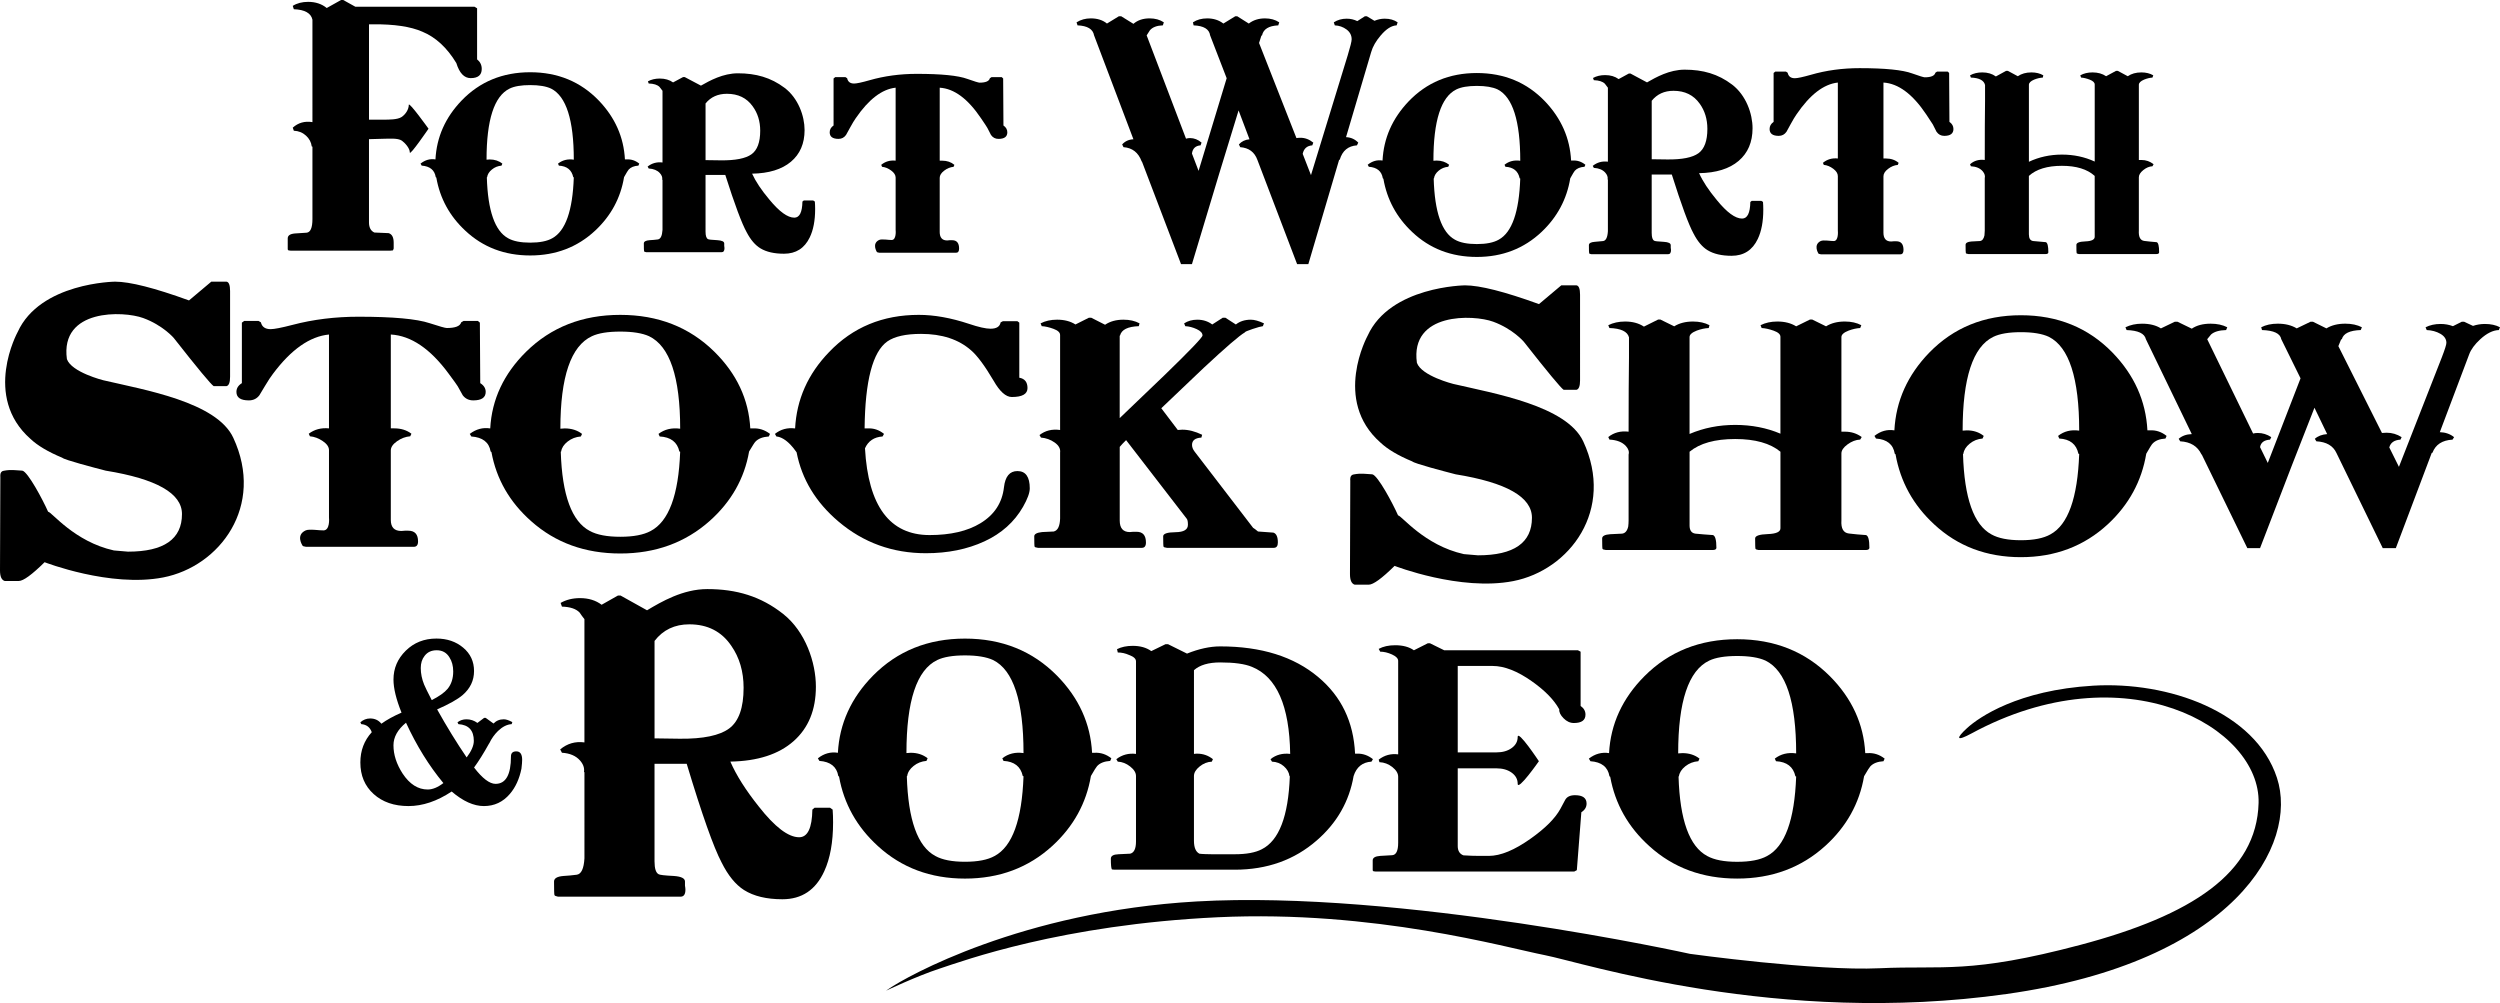
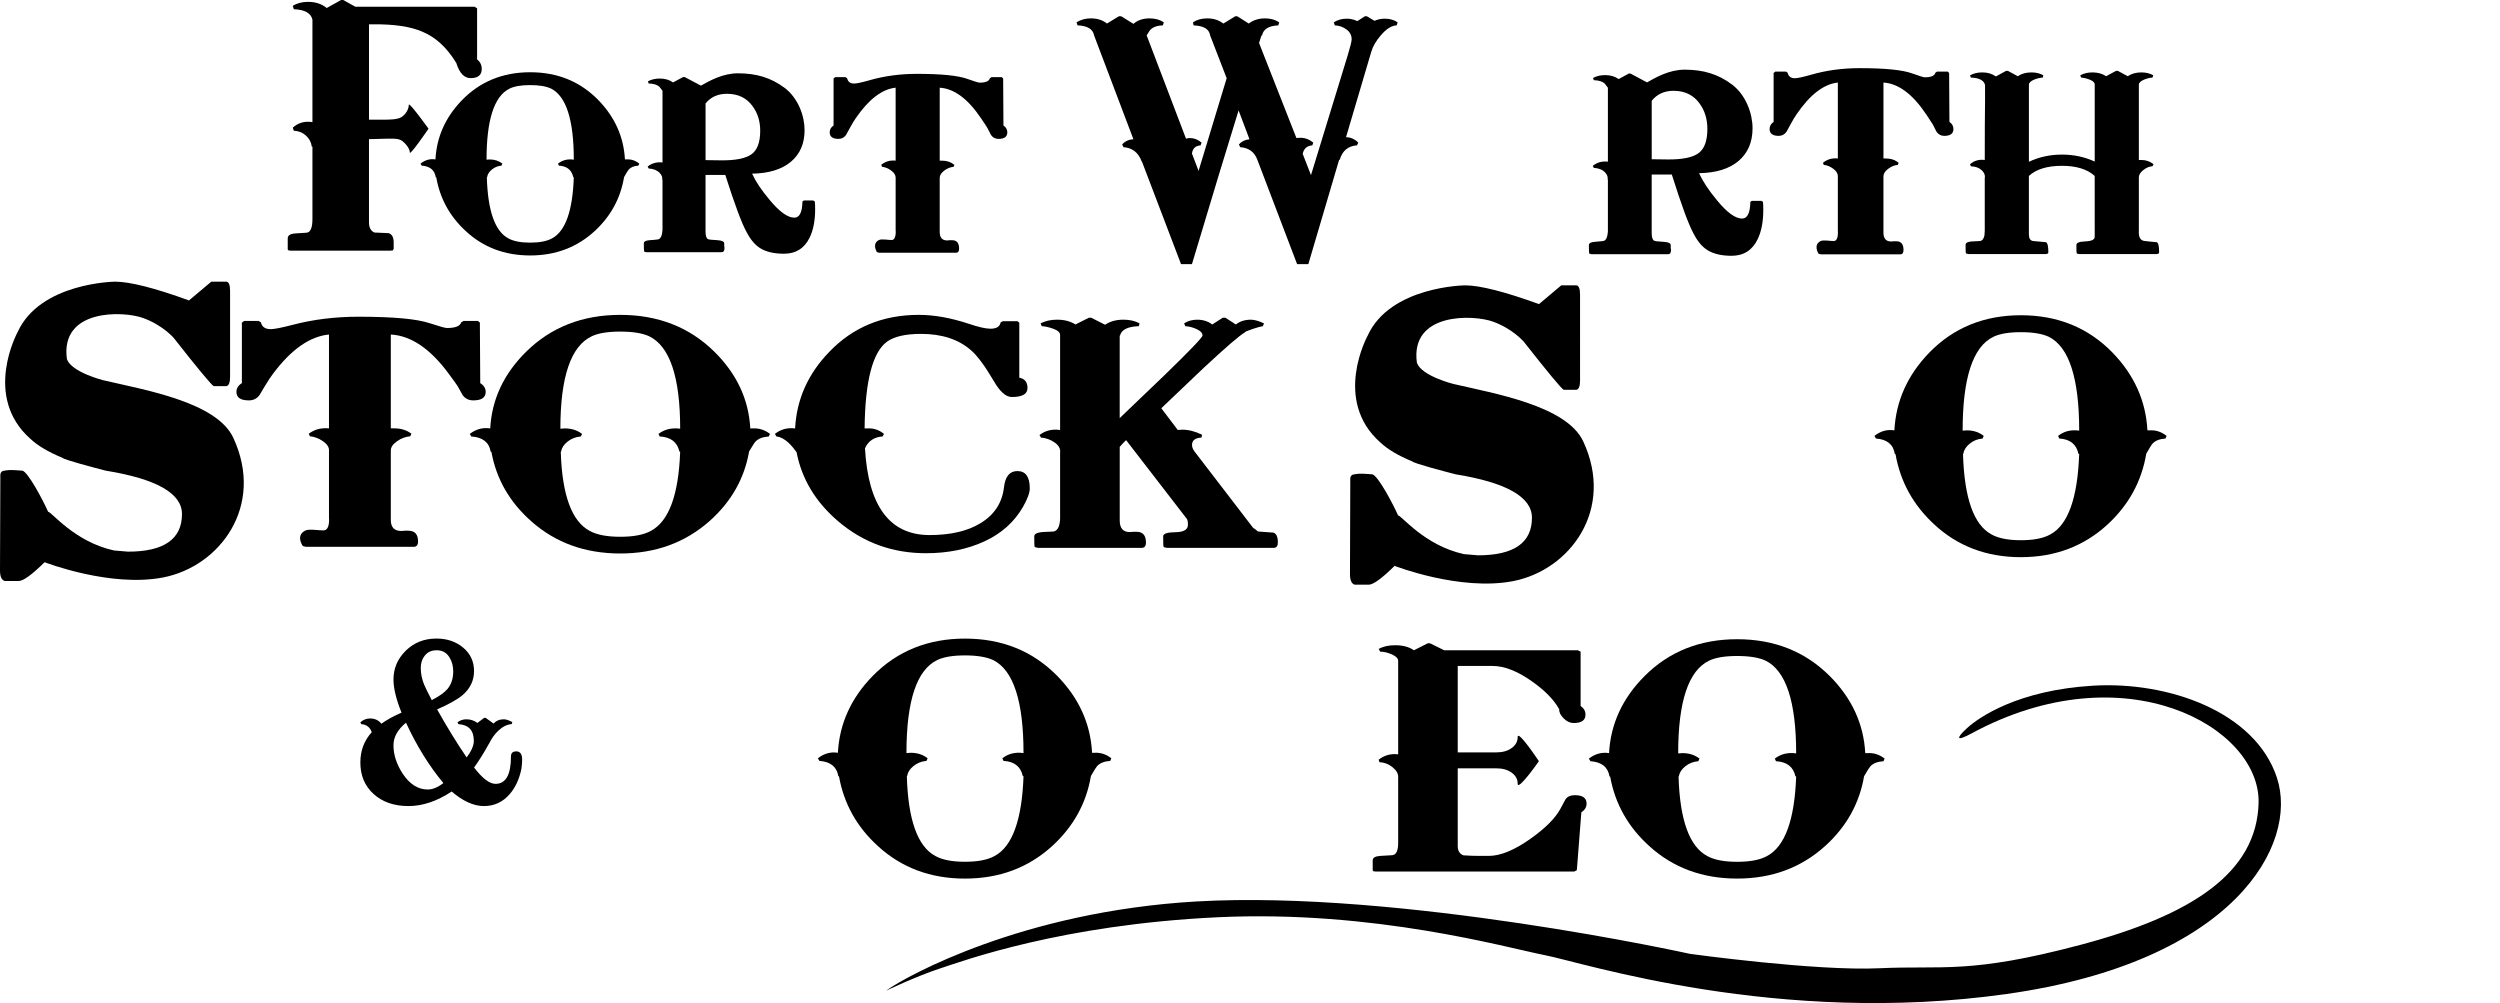
<svg xmlns="http://www.w3.org/2000/svg" version="1.0" id="Layer_1" x="0px" y="0px" width="300px" height="120.369px" viewBox="0 0 300 120.369" enable-background="new 0 0 300 120.369" xml:space="preserve">
  <path d="M106.325,118.886c0,0,0.105-0.079,0.323-0.223c2.122-1.463,15.939-9.277,36.932-10.488  c24.439-1.408,59.221,6.288,59.221,6.288s15.084,2.088,22.737,1.727c7.653-0.359,10.802,0.728,24.131-2.811  c13.324-3.539,21.137-8.611,21.362-17.019c0.24-9.133-16.089-18.285-34.439-8.352c-1.815,0.984-1.954,0.654-0.529-0.649  c1.43-1.298,6.104-4.54,15.115-5.077c9.013-0.536,19.456,3.118,22.057,11.056c2.61,7.945-5.024,22.083-32.447,25.943  c-27.428,3.872-50.811-3.769-55.431-4.667c-4.631-0.905-20.44-5.426-39.214-4.543c-18.779,0.886-30.577,5.242-33.383,6.161  C109.956,117.15,106.325,118.886,106.325,118.886" />
  <path d="M74.432,66.419c-4.224,0-7.785-1.291-10.685-3.872c-2.586-2.284-4.179-5.05-4.775-8.302l-0.096-0.069  c-0.189-1.106-0.963-1.705-2.318-1.798l-0.187-0.309c0.757-0.577,1.576-0.797,2.457-0.659c0.189-3.482,1.624-6.547,4.303-9.198  c2.996-2.952,6.762-4.428,11.3-4.428c4.54,0,8.307,1.475,11.3,4.428c2.68,2.651,4.114,5.716,4.303,9.198h0.283  c0.759-0.045,1.451,0.172,2.083,0.659l-0.144,0.309c-0.726,0.048-1.26,0.256-1.607,0.623c-0.096,0.093-0.347,0.486-0.757,1.176  c-0.568,3.252-2.143,6.03-4.729,8.336C82.233,65.116,78.656,66.419,74.432,66.419 M67.293,54.211  c0.158,5.211,1.324,8.381,3.499,9.512c0.85,0.46,2.064,0.69,3.64,0.69c1.576,0,2.79-0.23,3.642-0.69  c2.174-1.13,3.357-4.301,3.546-9.512l-0.096-0.036c-0.251-1.128-1.039-1.729-2.363-1.798l-0.141-0.309  c0.723-0.553,1.59-0.761,2.601-0.623c0-6.202-1.245-9.904-3.736-11.101c-0.821-0.369-1.971-0.553-3.453-0.553  c-1.48,0-2.615,0.184-3.403,0.553c-2.524,1.176-3.784,4.875-3.784,11.101c0.189-0.024,0.362-0.036,0.52-0.036  c0.821,0,1.513,0.22,2.081,0.659l-0.141,0.309c-0.599,0.048-1.128,0.249-1.585,0.606c-0.457,0.359-0.716,0.757-0.778,1.192  L67.293,54.211z" />
  <path d="M123.572,58.604c0,0.532-0.271,1.269-0.807,2.213c-1.046,1.822-2.593,3.206-4.641,4.15c-2.047,0.946-4.387,1.42-7.016,1.42  c-4.006,0-7.505-1.269-10.493-3.805c-2.72-2.306-4.394-5.072-5.022-8.3c-0.239-0.347-0.479-0.646-0.718-0.9  c-0.596-0.623-1.164-0.955-1.703-1.003l-0.18-0.311c0.687-0.553,1.494-0.771,2.421-0.656c0.18-3.482,1.54-6.537,4.08-9.167  c2.84-2.974,6.427-4.461,10.761-4.461c1.853,0,3.855,0.359,6.008,1.073c1.164,0.393,2.033,0.589,2.601,0.589  c0.716,0,1.121-0.254,1.212-0.761l0.268-0.139h1.748l0.225,0.172v6.607c0.656,0.115,0.984,0.532,0.984,1.245  c0,0.714-0.627,1.07-1.882,1.07c-0.716,0-1.449-0.656-2.196-1.971c-1.046-1.774-1.944-2.984-2.692-3.63  c-1.494-1.315-3.496-1.973-6.008-1.973c-1.822,0-3.168,0.302-4.035,0.9c-1.765,1.245-2.675,4.727-2.735,10.445h0.359  c0.716-0.045,1.375,0.172,1.971,0.656l-0.177,0.311c-1.018,0.069-1.719,0.544-2.107,1.418c0.388,6.942,2.974,10.412,7.756,10.412  c2.51,0,4.543-0.474,6.097-1.418c1.674-1.015,2.617-2.457,2.826-4.325c0.148-1.291,0.687-1.937,1.614-1.937  C123.078,56.528,123.572,57.221,123.572,58.604" />
  <path d="M127.21,40.189c0-0.292-0.263-0.536-0.788-0.728c-0.524-0.192-0.996-0.299-1.415-0.321l-0.136-0.338  c0.57-0.295,1.231-0.441,1.98-0.441c0.869,0,1.604,0.191,2.203,0.575l1.619-0.812h0.271l1.664,0.845  c0.599-0.405,1.334-0.608,2.203-0.608c0.75,0,1.394,0.146,1.935,0.441l-0.091,0.338c-1.319,0.046-2.069,0.417-2.249,1.116  l-0.043,0.036v9.88c0.029-0.024,1.841-1.76,5.441-5.213c2.998-2.909,4.497-4.475,4.497-4.703c0-0.292-0.232-0.546-0.697-0.761  c-0.465-0.213-0.922-0.333-1.372-0.354l-0.136-0.338c0.453-0.295,0.975-0.441,1.576-0.441c0.69,0,1.288,0.191,1.798,0.575  l1.26-0.812h0.316l1.257,0.812c0.481-0.383,1.08-0.575,1.801-0.575c0.419,0,0.943,0.146,1.573,0.441l-0.134,0.338  c-0.211,0.022-0.623,0.134-1.236,0.338c-0.615,0.204-0.924,0.338-0.924,0.407c-0.661,0.383-2.308,1.805-4.947,4.265  c-1.707,1.624-3.403,3.238-5.081,4.837l1.978,2.608c0.18-0.024,0.362-0.036,0.541-0.036c0.75,0,1.545,0.203,2.383,0.611  l-0.089,0.338c-0.75,0.045-1.125,0.338-1.125,0.879c0,0.271,0.105,0.541,0.316,0.812l7.014,9.138  c0.151,0.091,0.345,0.237,0.587,0.441c0.63,0.045,1.243,0.089,1.844,0.134c0.359,0.115,0.539,0.508,0.539,1.185  c0,0.429-0.165,0.642-0.493,0.642h-12.818l-0.316-0.067l-0.089-0.067c-0.031-0.067-0.046-0.486-0.046-1.252  c0-0.316,0.496-0.479,1.485-0.491c0.989-0.012,1.485-0.309,1.485-0.896c0-0.362-0.046-0.599-0.136-0.711l-7.284-9.442  c-0.302,0.295-0.556,0.565-0.764,0.812v8.834c0,0.924,0.402,1.387,1.214,1.387c0.089,0,0.223-0.012,0.402-0.034h0.405  c0.75,0,1.125,0.429,1.125,1.286c0,0.429-0.165,0.642-0.496,0.642h-12.457l-0.314-0.067l-0.091-0.067  c-0.031-0.067-0.046-0.486-0.046-1.252c0-0.271,0.316-0.441,0.943-0.508c0.481-0.022,0.946-0.046,1.396-0.067  c0.479-0.113,0.733-0.632,0.764-1.557v-7.919c0.06-0.452-0.158-0.85-0.651-1.202c-0.496-0.35-1.044-0.546-1.643-0.591l-0.18-0.304  c0.69-0.541,1.513-0.745,2.474-0.608V40.189z" />
-   <path d="M202.748,63.055c0,0.587,0.23,0.915,0.692,0.982c0.704,0.069,1.41,0.127,2.114,0.17c0.278,0.091,0.414,0.599,0.414,1.525  c0,0.182-0.153,0.271-0.46,0.271h-12.79l-0.323-0.067l-0.091-0.067c-0.031-0.069-0.046-0.486-0.046-1.255  c0-0.292,0.323-0.462,0.967-0.508c0.457-0.024,0.932-0.045,1.425-0.069c0.369-0.043,0.613-0.326,0.735-0.845  c0.029-0.249,0.046-0.486,0.046-0.714v-7.931c0.093-0.34-0.017-0.678-0.321-1.018c-0.431-0.474-1.09-0.733-1.978-0.778l-0.139-0.306  c0.675-0.541,1.487-0.757,2.438-0.644c0-3.772,0.017-6.731,0.048-8.879v-2.474v0.034c-0.184-0.702-0.967-1.073-2.347-1.118  l-0.139-0.34c0.584-0.292,1.257-0.441,2.026-0.441c0.888,0,1.64,0.204,2.253,0.611l1.703-0.848h0.275l1.657,0.814  c0.611-0.383,1.365-0.577,2.256-0.577c0.764,0,1.425,0.148,1.976,0.441l-0.091,0.34c-0.46,0.022-0.936,0.125-1.427,0.304  c-0.582,0.227-0.874,0.486-0.874,0.781v11.626c1.688-0.723,3.513-1.085,5.474-1.085c1.964,0,3.774,0.35,5.431,1.051V40.414  c0-0.295-0.271-0.539-0.805-0.73c-0.539-0.192-1.02-0.299-1.449-0.321l-0.136-0.34c0.579-0.292,1.255-0.441,2.021-0.441  c0.891,0,1.64,0.194,2.256,0.577l1.655-0.814h0.275l1.657,0.814c0.613-0.383,1.365-0.577,2.256-0.577  c0.766,0,1.427,0.148,1.976,0.441l-0.136,0.34c-0.429,0.022-0.888,0.125-1.379,0.304c-0.584,0.227-0.874,0.486-0.874,0.781V51.8  h0.414c0.766,0,1.439,0.215,2.021,0.644l-0.182,0.306c-0.522,0.022-1.027,0.216-1.518,0.577c-0.491,0.359-0.735,0.723-0.735,1.085  v8.032c-0.062,0.972,0.237,1.497,0.896,1.576c0.661,0.079,1.341,0.144,2.05,0.187c0.273,0.067,0.412,0.577,0.412,1.525  c0,0.182-0.153,0.271-0.46,0.271h-12.838l-0.275-0.067l-0.091-0.067c-0.031-0.069-0.048-0.486-0.048-1.255  c0-0.316,0.508-0.491,1.521-0.524c1.011-0.036,1.518-0.266,1.518-0.697v-9.186c-1.226-1.015-3.039-1.525-5.431-1.525  c-2.423,0-4.248,0.51-5.474,1.525V63.055z" />
  <path d="M242.507,66.86c-4.109,0-7.577-1.31-10.397-3.927c-2.514-2.316-4.064-5.12-4.646-8.417l-0.093-0.069  c-0.182-1.121-0.934-1.729-2.253-1.822l-0.184-0.316c0.738-0.584,1.535-0.807,2.392-0.666c0.184-3.53,1.58-6.638,4.186-9.327  c2.914-2.993,6.578-4.487,10.996-4.487c4.416,0,8.082,1.494,10.996,4.487c2.608,2.689,4.001,5.797,4.186,9.327h0.275  c0.738-0.048,1.413,0.175,2.026,0.666l-0.137,0.316c-0.709,0.045-1.231,0.256-1.566,0.63c-0.093,0.093-0.338,0.491-0.738,1.192  c-0.551,3.297-2.083,6.113-4.6,8.451C250.098,65.538,246.616,66.86,242.507,66.86 M235.561,54.482  c0.153,5.283,1.288,8.496,3.405,9.643c0.829,0.467,2.009,0.702,3.542,0.702c1.535,0,2.715-0.235,3.542-0.702  c2.117-1.147,3.266-4.361,3.453-9.643l-0.093-0.036c-0.247-1.145-1.011-1.753-2.301-1.822l-0.136-0.316  c0.704-0.56,1.547-0.771,2.531-0.632c0-6.286-1.214-10.038-3.637-11.255c-0.795-0.374-1.916-0.56-3.357-0.56  c-1.442,0-2.545,0.187-3.312,0.56c-2.454,1.192-3.681,4.945-3.681,11.255c0.182-0.021,0.352-0.033,0.508-0.033  c0.795,0,1.47,0.223,2.023,0.666l-0.139,0.316c-0.584,0.045-1.099,0.251-1.542,0.613c-0.445,0.362-0.699,0.766-0.759,1.209  L235.561,54.482z" />
-   <path d="M294.351,39.141l1.066-0.534h0.275l1.068,0.5c0.462-0.156,0.941-0.232,1.432-0.232c0.709,0,1.312,0.132,1.808,0.398  l-0.141,0.335c-0.709,0.022-1.449,0.388-2.222,1.097c-0.678,0.623-1.125,1.233-1.341,1.832l-3.518,9.322  c0.678,0.021,1.25,0.223,1.712,0.599l-0.184,0.299c-1.236,0.067-2.038,0.589-2.409,1.566l-0.091,0.033L287.5,65.774h-1.571  l-5.556-11.418c-0.402-0.867-1.204-1.334-2.409-1.398l-0.184-0.302c0.371-0.333,0.864-0.52,1.48-0.565l-1.525-3.163  c-1.482,3.728-3.657,9.346-6.528,16.846h-1.528l-5.462-11.219l-0.046-0.033c-0.462-0.977-1.312-1.499-2.545-1.564l-0.184-0.302  c0.4-0.354,0.922-0.544,1.573-0.565l-5.508-11.386c-0.156-0.687-0.929-1.054-2.316-1.097l-0.139-0.335  c0.584-0.287,1.25-0.431,1.99-0.431c0.924,0,1.683,0.189,2.268,0.565l1.667-0.8h0.323l1.715,0.833  c0.587-0.4,1.341-0.599,2.268-0.599c0.771,0,1.434,0.144,1.99,0.431l-0.139,0.335c-0.833,0.022-1.434,0.199-1.806,0.532  c-0.156,0.177-0.306,0.366-0.462,0.565l5.508,11.319c0.184-0.043,0.371-0.067,0.556-0.067c0.587,0,1.125,0.168,1.621,0.5  l-0.141,0.299c-0.709,0.045-1.111,0.345-1.202,0.9l0.927,1.897l3.932-10.153l-2.313-4.696c-0.122-0.687-0.896-1.054-2.313-1.097  l-0.093-0.335c0.556-0.287,1.219-0.431,1.99-0.431c0.893,0,1.65,0.189,2.27,0.565l1.664-0.8h0.278l1.621,0.8  c0.615-0.376,1.372-0.565,2.268-0.565c0.771,0,1.434,0.144,1.99,0.431l-0.139,0.335c-1.327,0.043-2.083,0.41-2.268,1.097  l-0.091,0.034l-0.326,0.8l5.232,10.419c0.184-0.022,0.369-0.031,0.556-0.031c0.647,0,1.248,0.177,1.803,0.532l-0.139,0.299  c-0.74,0.045-1.188,0.357-1.341,0.934l1.157,2.33l5.139-13.118c0.369-0.955,0.556-1.542,0.556-1.765c0-0.443-0.24-0.805-0.718-1.082  c-0.479-0.275-1.027-0.426-1.643-0.448l-0.139-0.335c0.524-0.266,1.125-0.398,1.806-0.398  C293.396,38.876,293.889,38.964,294.351,39.141" />
  <path d="M115.798,105.431c-4.128,0-7.61-1.3-10.443-3.896c-2.529-2.294-4.085-5.077-4.67-8.345l-0.091-0.072  c-0.187-1.111-0.941-1.715-2.265-1.808l-0.184-0.314c0.74-0.58,1.54-0.8,2.402-0.661c0.187-3.501,1.588-6.585,4.205-9.251  c2.929-2.967,6.609-4.452,11.046-4.452c4.437,0,8.118,1.485,11.046,4.452c2.62,2.665,4.021,5.749,4.205,9.251h0.278  c0.74-0.046,1.418,0.175,2.033,0.661l-0.136,0.314c-0.711,0.048-1.236,0.256-1.573,0.625c-0.091,0.093-0.34,0.486-0.74,1.183  c-0.553,3.269-2.095,6.063-4.619,8.381C123.425,104.121,119.927,105.431,115.798,105.431 M108.82,93.153  c0.153,5.24,1.293,8.427,3.42,9.564c0.833,0.465,2.019,0.695,3.558,0.695c1.542,0,2.727-0.23,3.558-0.695  c2.126-1.137,3.281-4.325,3.467-9.564l-0.093-0.036c-0.247-1.135-1.015-1.739-2.311-1.808l-0.139-0.314  c0.709-0.556,1.557-0.766,2.543-0.625c0-6.238-1.216-9.959-3.652-11.166c-0.802-0.369-1.925-0.556-3.374-0.556  c-1.446,0-2.557,0.187-3.326,0.556c-2.466,1.183-3.697,4.904-3.697,11.166c0.184-0.024,0.354-0.036,0.508-0.036  c0.802,0,1.48,0.22,2.033,0.661l-0.139,0.314c-0.584,0.048-1.102,0.249-1.547,0.608c-0.448,0.359-0.702,0.759-0.764,1.2  L108.82,93.153z" />
-   <path d="M146.423,77.567c4.928,0,8.851,1.228,11.767,3.683c2.771,2.32,4.243,5.383,4.418,9.188h0.218  c0.699-0.024,1.341,0.196,1.925,0.661l-0.175,0.299c-1.08,0.067-1.794,0.642-2.143,1.724c-0.527,3.051-1.999,5.627-4.418,7.727  c-2.684,2.344-5.965,3.515-9.842,3.515h-14.435c-0.057,0-0.16-0.009-0.307-0.033c-0.086-0.11-0.129-0.541-0.129-1.293  c0-0.33,0.307-0.508,0.917-0.529c0.467-0.021,0.934-0.043,1.401-0.067c0.465-0.11,0.699-0.596,0.699-1.461v-7.859  c0-0.398-0.235-0.778-0.699-1.142c-0.467-0.366-0.963-0.56-1.487-0.582l-0.177-0.299c0.702-0.529,1.487-0.74,2.363-0.63V79.361  c0-0.311-0.278-0.565-0.831-0.764c-0.438-0.199-0.891-0.299-1.355-0.299l-0.089-0.398c0.524-0.266,1.152-0.398,1.882-0.398  c0.903,0,1.645,0.211,2.229,0.63l1.705-0.828h0.307l2.275,1.128C143.873,77.857,145.2,77.567,146.423,77.567 M145.418,102.51h2.756  c1.398,0,2.478-0.199,3.238-0.599c2.069-1.037,3.192-3.956,3.367-8.755l-0.043-0.034c-0.06-0.441-0.285-0.833-0.678-1.176  c-0.393-0.345-0.869-0.527-1.422-0.548l-0.175-0.299c0.67-0.529,1.458-0.74,2.361-0.63c-0.086-5.771-1.619-9.253-4.593-10.448  c-0.845-0.352-2.112-0.529-3.805-0.529c-1.398,0-2.45,0.309-3.149,0.929V90.47c0.117-0.022,0.247-0.031,0.393-0.031  c0.702,0,1.329,0.22,1.882,0.661l-0.132,0.299c-0.524,0.021-1.013,0.215-1.466,0.582c-0.45,0.364-0.678,0.745-0.678,1.142v7.761  c0,0.819,0.218,1.338,0.656,1.559c0.146,0.024,0.386,0.038,0.723,0.05C144.989,102.505,145.243,102.51,145.418,102.51" />
  <path d="M188.91,104.586h-23.826l-0.268-0.033l-0.091-0.101v-1.209c0-0.314,0.299-0.493,0.9-0.536  c0.479-0.021,0.958-0.05,1.437-0.084c0.479-0.034,0.718-0.532,0.718-1.494v-7.921c0-0.402-0.232-0.79-0.694-1.159  c-0.467-0.369-0.982-0.565-1.554-0.589l-0.089-0.302c0.69-0.536,1.468-0.747,2.337-0.637V79.309c0-0.292-0.247-0.548-0.74-0.773  c-0.496-0.223-0.967-0.335-1.415-0.335l-0.182-0.335c0.539-0.292,1.2-0.438,1.98-0.438c0.927,0,1.676,0.204,2.246,0.606l1.664-0.84  h0.268l1.707,0.84h16.049l0.316,0.168v6.513c0.39,0.268,0.584,0.615,0.584,1.039c0,0.673-0.465,1.008-1.394,1.008  c-0.45,0-0.862-0.189-1.236-0.57c-0.376-0.381-0.548-0.74-0.517-1.075c-0.63-1.142-1.724-2.26-3.281-3.357  c-1.738-1.231-3.314-1.846-4.722-1.846h-4.179v10.373h4.629c0.75,0,1.365-0.172,1.844-0.522c0.479-0.345,0.721-0.788,0.721-1.324  c0-0.941,2.545,2.905,2.545,2.905s-2.545,3.64-2.545,2.701c0-0.536-0.242-0.979-0.721-1.327c-0.479-0.347-1.094-0.52-1.844-0.52  h-4.629v9.332c0,0.56,0.223,0.929,0.673,1.109c0.69,0.046,1.331,0.067,1.932,0.067h1.125c1.408,0,3.087-0.694,5.034-2.081  c1.738-1.231,2.924-2.418,3.551-3.558c0.18-0.359,0.376-0.721,0.584-1.092c0.211-0.369,0.599-0.553,1.171-0.553  c0.927,0,1.391,0.335,1.391,1.008c0,0.424-0.208,0.769-0.627,1.039l-0.541,6.949L188.91,104.586z" />
  <path d="M208.458,105.429c-4.162,0-7.67-1.293-10.527-3.884c-2.545-2.289-4.114-5.065-4.705-8.326l-0.091-0.069  c-0.187-1.111-0.948-1.712-2.284-1.803l-0.187-0.314c0.747-0.577,1.554-0.797,2.423-0.658c0.187-3.491,1.6-6.569,4.241-9.227  c2.948-2.96,6.659-4.442,11.13-4.442c4.473,0,8.182,1.482,11.135,4.442c2.639,2.658,4.052,5.735,4.238,9.227h0.28  c0.745-0.046,1.427,0.172,2.047,0.658l-0.139,0.314c-0.714,0.045-1.243,0.254-1.583,0.622c-0.093,0.093-0.342,0.486-0.745,1.181  c-0.56,3.261-2.112,6.049-4.66,8.36C216.145,104.124,212.62,105.429,208.458,105.429 M201.425,93.185  c0.156,5.225,1.305,8.405,3.448,9.54c0.838,0.462,2.033,0.692,3.585,0.692c1.554,0,2.749-0.23,3.587-0.692  c2.143-1.135,3.307-4.315,3.494-9.54l-0.093-0.036c-0.249-1.133-1.025-1.734-2.328-1.803l-0.141-0.314  c0.716-0.553,1.568-0.764,2.562-0.625c0-6.219-1.226-9.93-3.678-11.135c-0.809-0.369-1.942-0.553-3.403-0.553  c-1.458,0-2.577,0.184-3.352,0.553c-2.486,1.181-3.726,4.892-3.726,11.135c0.184-0.021,0.354-0.033,0.512-0.033  c0.807,0,1.489,0.22,2.047,0.658l-0.139,0.314c-0.589,0.045-1.111,0.249-1.561,0.606c-0.448,0.359-0.704,0.759-0.769,1.197  L201.425,93.185z" />
  <path d="M61.316,90.77c0-0.405,0.216-0.606,0.644-0.606c0.465,0,0.699,0.34,0.699,1.015c0,0.259-0.029,0.599-0.081,1.018v0.024  c-0.251,1.245-0.716,2.261-1.396,3.053c-0.824,0.967-1.863,1.454-3.115,1.454c-1.219,0-2.507-0.582-3.867-1.746  c-1.755,1.164-3.484,1.746-5.184,1.746c-1.719,0-3.111-0.481-4.176-1.442c-1.066-0.96-1.597-2.225-1.597-3.791  c0-1.42,0.455-2.632,1.37-3.633c-0.216-0.596-0.637-0.919-1.262-0.967l-0.108-0.22c0.34-0.304,0.733-0.46,1.181-0.46  c0.556,0,1.003,0.211,1.343,0.63c0.644-0.467,1.451-0.91,2.416-1.331c-0.644-1.597-0.965-2.922-0.965-3.97  c0-1.341,0.491-2.495,1.477-3.465c0.984-0.967,2.21-1.454,3.678-1.454c1.272,0,2.342,0.364,3.209,1.092  c0.869,0.726,1.303,1.662,1.303,2.809c0,1.13-0.455,2.09-1.37,2.881c-0.608,0.517-1.628,1.09-3.06,1.719  c1.164,2.083,2.344,4.004,3.544,5.764c0.572-0.759,0.86-1.42,0.86-1.985c0-1.26-0.618-1.93-1.853-2.009l-0.108-0.22  c0.304-0.242,0.663-0.362,1.075-0.362c0.484,0,0.922,0.146,1.317,0.436l0.805-0.606h0.189l0.939,0.678  c0.323-0.338,0.733-0.508,1.236-0.508c0.268,0,0.608,0.113,1.02,0.338l-0.081,0.244c-0.553,0.031-1.099,0.306-1.638,0.821  c-0.429,0.422-0.778,0.912-1.046,1.477l-0.026,0.026c-0.644,1.161-1.245,2.122-1.801,2.881c1.003,1.308,1.863,1.961,2.579,1.961  C60.698,94.063,61.316,92.966,61.316,90.77 M48.72,86.726c-1.003,0.824-1.504,1.727-1.504,2.711c0,1.13,0.366,2.26,1.099,3.393  c0.843,1.274,1.846,1.911,3.01,1.911c0.589,0,1.216-0.259,1.88-0.773C51.486,91.9,49.992,89.487,48.72,86.726 M50.492,80.162  c0,0.661,0.134,1.324,0.402,1.985c0.125,0.309,0.431,0.929,0.915,1.865c0.893-0.453,1.53-0.905,1.906-1.355  c0.448-0.551,0.671-1.243,0.671-2.083c0-0.661-0.151-1.226-0.455-1.695c-0.342-0.565-0.852-0.848-1.533-0.848  c-0.625,0-1.109,0.227-1.449,0.678C50.643,79.096,50.492,79.58,50.492,80.162" />
  <path d="M46.897,62.395c0,0.881,0.421,1.322,1.26,1.322c0.062,0,0.204-0.009,0.421-0.033h0.419c0.778,0,1.169,0.431,1.169,1.288  c0,0.431-0.172,0.646-0.515,0.646H36.724l-0.326-0.069l-0.093-0.067c-0.031-0.067-0.85-1.274,0.376-1.834  c0.448-0.203,1.688,0.022,2.155,0c0.752-0.031,0.663-1.367,0.642-1.559v-8.072c0-0.386-0.249-0.747-0.747-1.087  c-0.498-0.338-1.013-0.529-1.54-0.575l-0.141-0.306c0.685-0.52,1.494-0.735,2.428-0.644V40.142  c-2.304,0.225-4.543,1.798-6.722,4.715c-0.249,0.316-0.575,0.814-0.979,1.492c-0.405,0.68-0.623,1.042-0.654,1.087  c-0.311,0.407-0.73,0.611-1.26,0.611c-0.996,0-1.492-0.34-1.492-1.018c0-0.429,0.216-0.781,0.654-1.051v-7.26l0.278-0.204h1.727  l0.28,0.17c0.125,0.541,0.515,0.814,1.166,0.814c0.436,0,1.307-0.17,2.615-0.51c2.488-0.656,5.134-0.982,7.933-0.982  c4.136,0,6.983,0.259,8.539,0.778c1.183,0.386,1.865,0.577,2.052,0.577c1.027,0,1.602-0.225,1.727-0.678l0.283-0.17h1.724  l0.235,0.204l0.046,7.26c0.436,0.271,0.654,0.623,0.654,1.051c0,0.678-0.498,1.018-1.492,1.018c-0.529,0-0.951-0.204-1.262-0.611  c-0.031-0.046-0.232-0.407-0.606-1.087c-0.093-0.158-0.45-0.654-1.073-1.492c-2.21-3.008-4.528-4.578-6.954-4.715v11.262h0.421  c0.807,0,1.492,0.215,2.052,0.644l-0.141,0.306c-0.558,0.046-1.087,0.242-1.585,0.594c-0.498,0.35-0.747,0.718-0.747,1.101V62.395z" />
  <path d="M12.399,45.631c0,0-3.812-0.951-4.37-2.538c-0.836-6.08,6.789-5.797,9.157-4.928c2.371,0.867,3.666,2.392,3.666,2.392  c2.859,3.642,4.459,5.565,4.787,5.778h1.547c0.28-0.072,0.424-0.443,0.424-1.128V34.925c0-0.704-0.144-1.078-0.424-1.126h-1.829  l-2.677,2.253c-4.133-1.501-7.093-2.253-8.872-2.253c0,0-8.999,0.096-11.693,6.056c0,0-4.238,7.723,1.549,12.818  c0.848,0.797,2.107,1.552,3.807,2.256c0.256,0.261,3.898,1.209,5.211,1.549c6.099,0.987,9.155,2.723,9.155,5.208  c0,3.005-2.158,4.512-6.482,4.512l-1.688-0.144c-4.749-1.051-7.49-4.648-7.895-4.648c-0.632-1.43-2.431-4.804-3.091-4.928  c-1.681-0.132-1.659-0.069-2.237,0.014c-0.512,0.072-0.402,0.733-0.402,0.733L0,68.449c0,0.73,0.187,1.154,0.565,1.269h1.691  c0.539,0,1.576-0.752,3.096-2.253c0,0,7.874,3.063,14.224,1.829c6.803-1.319,12.232-8.57,8.417-16.765  C25.994,48.236,17.337,46.785,12.399,45.631" />
  <path d="M44.278,26.686c0,0.615,0.216,1.023,0.644,1.217c1.087,0.05,1.659,0.074,1.719,0.074c0.4,0.125,0.601,0.505,0.601,1.147  v0.699l-0.086,0.223l-0.345,0.036H34.915l-0.302-0.036l-0.086-0.11v-1.329c0-0.347,0.287-0.541,0.86-0.591  c0.457-0.024,0.924-0.055,1.396-0.091c0.472-0.038,0.709-0.584,0.709-1.643v-8.676l-0.086-0.036  c-0.057-0.493-0.287-0.922-0.687-1.293c-0.402-0.369-0.888-0.565-1.461-0.589l-0.127-0.369c0.656-0.591,1.444-0.814,2.361-0.663  V2.361c-0.172-0.788-0.917-1.204-2.234-1.255L35.13,0.702c0.515-0.321,1.13-0.479,1.846-0.479c0.888,0,1.631,0.247,2.232,0.738  L40.928,0h0.259l1.461,0.812h14.301l0.302,0.184v6.128c0.371,0.295,0.558,0.675,0.558,1.145c0,0.738-0.443,1.106-1.331,1.106  c-0.773,0-1.346-0.601-1.719-1.808c-1.116-1.846-2.476-3.101-4.078-3.764c-1.403-0.615-3.381-0.91-5.929-0.886h-0.472v11.442h1.731  c0.659,0,1.688,0.005,2.174-0.314c0.486-0.321,0.869-0.917,0.869-1.461c0-0.443,2.368,2.862,2.368,2.862s-2.244,3.283-2.244,2.854  c0-0.541-0.62-1.181-0.946-1.415c-0.491-0.35-1.624-0.232-2.282-0.232L44.278,16.7V26.686z" />
  <path d="M63.622,30.656c-3.077,0-5.673-0.991-7.785-2.974c-1.882-1.751-3.044-3.877-3.479-6.372l-0.069-0.053  c-0.136-0.85-0.699-1.31-1.686-1.382l-0.139-0.24c0.551-0.441,1.147-0.611,1.791-0.503c0.139-2.672,1.183-5.029,3.135-7.064  c2.181-2.265,4.926-3.398,8.233-3.398s6.051,1.133,8.233,3.398c1.952,2.035,2.996,4.392,3.135,7.064h0.208  c0.551-0.036,1.054,0.132,1.513,0.503l-0.103,0.24c-0.529,0.036-0.917,0.196-1.171,0.479c-0.069,0.069-0.254,0.371-0.551,0.903  c-0.414,2.495-1.561,4.629-3.446,6.398C69.304,29.658,66.699,30.656,63.622,30.656 M58.421,21.284  c0.115,4.001,0.965,6.434,2.548,7.304c0.62,0.352,1.504,0.529,2.653,0.529s2.033-0.177,2.653-0.529  c1.583-0.869,2.445-3.302,2.581-7.304l-0.067-0.026c-0.184-0.867-0.759-1.329-1.722-1.382l-0.105-0.24  c0.529-0.424,1.161-0.584,1.894-0.476c0-4.761-0.908-7.603-2.72-8.525c-0.596-0.283-1.434-0.424-2.514-0.424  s-1.906,0.141-2.481,0.424c-1.837,0.905-2.756,3.745-2.756,8.525c0.139-0.017,0.266-0.026,0.381-0.026  c0.596,0,1.102,0.168,1.516,0.503l-0.103,0.24c-0.438,0.036-0.821,0.191-1.154,0.467c-0.333,0.273-0.522,0.577-0.57,0.915  L58.421,21.284z" />
  <path d="M84.666,27.819c0,0.481,0.098,0.773,0.292,0.876c0.065,0.05,0.443,0.093,1.137,0.127c0.539,0.036,0.812,0.165,0.812,0.388  v0.283c0.022,0.12,0.031,0.216,0.031,0.283c0,0.328-0.117,0.491-0.357,0.491h-9.028l-0.194-0.053l-0.065-0.05  c-0.022-0.053-0.034-0.369-0.034-0.953c0-0.223,0.227-0.352,0.682-0.388c0.326-0.017,0.654-0.046,0.991-0.089  c0.335-0.043,0.524-0.426,0.568-1.147v-6.001l-0.034-0.026c0.043-0.275-0.053-0.541-0.292-0.797  c-0.302-0.328-0.745-0.508-1.331-0.544l-0.129-0.232c0.52-0.412,1.116-0.572,1.786-0.489v-8.604  c-0.129-0.153-0.249-0.309-0.357-0.462c-0.261-0.259-0.694-0.395-1.3-0.412L77.75,9.761c0.409-0.223,0.888-0.335,1.427-0.335  c0.627,0,1.159,0.156,1.592,0.465l1.202-0.644h0.194l1.949,1.03c1.058-0.601,2.641-1.48,4.44-1.48c2.143,0,3.944,0.503,5.589,1.739  c1.645,1.236,2.407,3.391,2.407,5.074c0,1.614-0.546,2.881-1.64,3.8c-1.092,0.917-2.646,1.396-4.66,1.43  c0.433,0.944,1.125,1.983,2.079,3.115c1.19,1.444,2.186,2.165,2.988,2.165c0.627,0,0.951-0.644,0.975-1.932l0.16-0.129h1.137  l0.194,0.129c0.022,0.275,0.034,0.577,0.034,0.9c0,1.377-0.216,2.51-0.649,3.403c-0.63,1.305-1.657,1.956-3.087,1.956  c-1.169,0-2.11-0.213-2.823-0.644c-0.63-0.378-1.181-1.023-1.657-1.932c-0.584-1.046-1.439-3.338-2.565-6.877h-2.371V27.819z   M84.666,12.414v6.801l1.851,0.026c1.731,0.017,2.95-0.223,3.652-0.721c0.704-0.498,1.056-1.444,1.056-2.835  c0-1.133-0.304-2.112-0.91-2.936c-0.714-0.996-1.741-1.494-3.084-1.494C86.148,11.255,85.293,11.64,84.666,12.414" />
  <path d="M112.764,27.825c0,0.685,0.299,1.03,0.898,1.03c0.043,0,0.144-0.01,0.299-0.029h0.299c0.553,0,0.831,0.335,0.831,1.003  c0,0.335-0.122,0.5-0.364,0.5h-9.212l-0.232-0.053l-0.067-0.05c-0.022-0.055-0.606-0.991,0.268-1.427  c0.321-0.158,1.204,0.017,1.537,0c0.534-0.024,0.474-1.063,0.455-1.212v-6.276c0-0.299-0.177-0.582-0.532-0.845  c-0.354-0.263-0.721-0.412-1.097-0.448l-0.101-0.237c0.488-0.405,1.066-0.572,1.729-0.501v-8.757  c-1.64,0.177-3.235,1.398-4.789,3.666c-0.175,0.247-0.409,0.632-0.697,1.161c-0.287,0.527-0.443,0.807-0.465,0.843  c-0.223,0.316-0.522,0.474-0.898,0.474c-0.711,0-1.063-0.263-1.063-0.79c0-0.335,0.153-0.606,0.465-0.819V9.417l0.199-0.16h1.231  l0.201,0.132c0.086,0.424,0.364,0.635,0.831,0.635c0.309,0,0.929-0.132,1.861-0.398c1.772-0.508,3.659-0.764,5.654-0.764  c2.948,0,4.974,0.201,6.082,0.608c0.843,0.299,1.331,0.448,1.466,0.448c0.73,0,1.14-0.177,1.228-0.529l0.199-0.132h1.231l0.168,0.16  l0.034,5.642c0.309,0.213,0.465,0.484,0.465,0.819c0,0.527-0.354,0.79-1.063,0.79c-0.378,0-0.678-0.158-0.898-0.474  c-0.024-0.036-0.168-0.316-0.433-0.843c-0.065-0.125-0.321-0.51-0.764-1.161c-1.576-2.34-3.226-3.561-4.954-3.666v8.757h0.299  c0.577,0,1.063,0.165,1.463,0.501l-0.101,0.237c-0.397,0.036-0.776,0.189-1.13,0.462c-0.354,0.273-0.532,0.558-0.532,0.857V27.825z" />
  <path d="M162.875,2.533l0.912-0.582h0.237l0.912,0.546c0.398-0.17,0.807-0.256,1.231-0.256c0.608,0,1.125,0.146,1.549,0.438  l-0.12,0.364c-0.611,0.024-1.245,0.426-1.904,1.202c-0.584,0.682-0.967,1.351-1.152,2.007l-3.017,10.206  c0.582,0.024,1.07,0.244,1.468,0.656l-0.158,0.328c-1.058,0.074-1.746,0.644-2.062,1.715l-0.081,0.036l-3.69,12.502h-1.348  l-4.763-12.502c-0.342-0.948-1.032-1.458-2.062-1.533l-0.16-0.328c0.318-0.364,0.74-0.57,1.272-0.618l-1.31-3.465  c-1.269,4.083-3.135,10.232-5.596,18.446h-1.31l-4.681-12.284l-0.041-0.036c-0.395-1.07-1.123-1.64-2.182-1.715l-0.16-0.328  c0.345-0.388,0.795-0.594,1.351-0.618l-4.722-12.469c-0.132-0.752-0.793-1.152-1.985-1.202l-0.117-0.364  c0.503-0.316,1.07-0.474,1.705-0.474c0.795,0,1.442,0.208,1.944,0.62l1.43-0.874h0.278l1.468,0.91  c0.503-0.438,1.152-0.656,1.944-0.656c0.661,0,1.231,0.158,1.705,0.474l-0.117,0.364c-0.714,0.024-1.231,0.218-1.549,0.584  c-0.132,0.194-0.263,0.4-0.395,0.618l4.722,12.395c0.158-0.048,0.318-0.072,0.477-0.072c0.5,0,0.965,0.182,1.389,0.546l-0.12,0.328  c-0.608,0.048-0.953,0.376-1.032,0.984l0.795,2.078L147.2,9.387l-1.985-5.141c-0.105-0.752-0.766-1.152-1.983-1.202l-0.079-0.364  c0.477-0.316,1.044-0.474,1.707-0.474c0.766,0,1.413,0.208,1.944,0.62l1.427-0.874h0.239l1.386,0.874  c0.529-0.412,1.178-0.62,1.947-0.62c0.659,0,1.228,0.158,1.705,0.474l-0.117,0.364c-1.14,0.05-1.786,0.45-1.947,1.202l-0.079,0.038  l-0.278,0.874l4.485,11.41c0.158-0.024,0.316-0.036,0.477-0.036c0.556,0,1.07,0.194,1.547,0.582l-0.12,0.328  c-0.635,0.048-1.02,0.388-1.152,1.02l0.994,2.553l4.404-14.363c0.316-1.044,0.477-1.688,0.477-1.932  c0-0.484-0.206-0.879-0.615-1.183c-0.41-0.304-0.879-0.469-1.408-0.493l-0.12-0.364c0.45-0.292,0.965-0.438,1.547-0.438  C162.054,2.241,162.478,2.339,162.875,2.533" />
-   <path d="M177.219,30.833c-3.063,0-5.647-0.994-7.749-2.984c-1.873-1.76-3.029-3.894-3.463-6.398l-0.069-0.053  c-0.136-0.852-0.697-1.315-1.679-1.386l-0.137-0.242c0.548-0.443,1.142-0.611,1.782-0.505c0.136-2.682,1.178-5.048,3.12-7.09  c2.172-2.272,4.904-3.412,8.194-3.412c3.293,0,6.022,1.14,8.194,3.412c1.94,2.043,2.981,4.409,3.118,7.09h0.206  c0.548-0.033,1.051,0.134,1.509,0.505l-0.103,0.242c-0.524,0.036-0.912,0.196-1.166,0.479c-0.067,0.072-0.251,0.374-0.546,0.907  c-0.412,2.505-1.557,4.646-3.429,6.422C182.876,29.829,180.282,30.833,177.219,30.833 M172.042,21.424  c0.113,4.016,0.96,6.461,2.536,7.33c0.618,0.357,1.499,0.534,2.641,0.534s2.021-0.177,2.639-0.534  c1.578-0.869,2.435-3.314,2.572-7.33l-0.069-0.026c-0.182-0.872-0.754-1.334-1.712-1.386l-0.105-0.242  c0.527-0.426,1.154-0.584,1.887-0.479c0-4.78-0.905-7.632-2.708-8.556c-0.594-0.283-1.43-0.426-2.502-0.426  c-1.075,0-1.897,0.144-2.469,0.426c-1.829,0.905-2.742,3.757-2.742,8.556c0.137-0.017,0.261-0.026,0.376-0.026  c0.594,0,1.097,0.17,1.509,0.505l-0.103,0.242c-0.433,0.036-0.817,0.192-1.149,0.467c-0.33,0.275-0.52,0.582-0.565,0.919  L172.042,21.424z" />
  <path d="M243.469,28.142c0,0.467,0.165,0.728,0.5,0.781c0.508,0.055,1.02,0.098,1.533,0.137c0.199,0.072,0.299,0.474,0.299,1.212  c0,0.144-0.113,0.215-0.335,0.215h-9.26l-0.235-0.055l-0.067-0.053c-0.022-0.053-0.034-0.386-0.034-0.996  c0-0.235,0.235-0.369,0.699-0.405c0.335-0.019,0.678-0.036,1.032-0.055c0.266-0.034,0.445-0.259,0.534-0.673  c0.024-0.196,0.036-0.386,0.036-0.565V21.38c0.065-0.271-0.012-0.539-0.232-0.809c-0.311-0.378-0.79-0.584-1.434-0.62l-0.101-0.242  c0.489-0.431,1.078-0.601,1.767-0.512c0-2.998,0.01-5.352,0.034-7.059v-1.966v0.026c-0.134-0.556-0.699-0.853-1.7-0.888  l-0.101-0.271c0.421-0.235,0.91-0.35,1.463-0.35c0.649,0,1.193,0.16,1.636,0.486l1.233-0.675h0.201l1.2,0.646  c0.443-0.304,0.989-0.457,1.628-0.457c0.558,0,1.035,0.115,1.432,0.35l-0.062,0.271c-0.335,0.017-0.678,0.098-1.035,0.242  c-0.421,0.18-0.632,0.386-0.632,0.62v9.241c1.221-0.575,2.543-0.862,3.963-0.862c1.425,0,2.732,0.28,3.934,0.836v-9.243  c0-0.232-0.194-0.426-0.582-0.58c-0.39-0.151-0.74-0.237-1.051-0.254l-0.101-0.271c0.421-0.235,0.912-0.35,1.468-0.35  c0.642,0,1.188,0.153,1.633,0.457l1.197-0.646h0.201l1.2,0.646c0.443-0.304,0.987-0.457,1.628-0.457c0.558,0,1.034,0.115,1.434,0.35  l-0.098,0.271c-0.314,0.017-0.644,0.098-1.001,0.242c-0.421,0.18-0.632,0.386-0.632,0.62v9.025h0.297  c0.558,0,1.046,0.172,1.47,0.512l-0.134,0.242c-0.378,0.019-0.745,0.172-1.102,0.46c-0.354,0.287-0.532,0.575-0.532,0.862v6.384  c-0.046,0.773,0.172,1.192,0.649,1.255c0.479,0.062,0.975,0.11,1.482,0.148c0.201,0.053,0.302,0.457,0.302,1.212  c0,0.144-0.113,0.215-0.335,0.215h-9.294l-0.201-0.055l-0.067-0.053c-0.022-0.053-0.031-0.386-0.031-0.996  c0-0.251,0.366-0.393,1.099-0.417c0.73-0.029,1.099-0.213,1.099-0.553V21.11c-0.891-0.807-2.198-1.212-3.934-1.212  c-1.753,0-3.075,0.405-3.963,1.212V28.142z" />
  <path d="M226.012,27.909c0,0.714,0.309,1.07,0.929,1.07c0.048,0,0.148-0.01,0.309-0.026h0.309c0.575,0,0.862,0.347,0.862,1.042  c0,0.347-0.127,0.522-0.378,0.522h-9.533l-0.242-0.055l-0.069-0.055c-0.022-0.055-0.625-1.03,0.28-1.482  c0.33-0.165,1.245,0.014,1.59,0c0.553-0.026,0.488-1.109,0.472-1.262V21.13c0-0.309-0.184-0.603-0.551-0.879  c-0.366-0.273-0.747-0.429-1.135-0.464l-0.105-0.247c0.505-0.421,1.102-0.596,1.791-0.522V9.907  c-1.698,0.184-3.35,1.456-4.957,3.815c-0.182,0.256-0.424,0.659-0.723,1.207c-0.297,0.551-0.457,0.843-0.481,0.879  c-0.23,0.33-0.539,0.496-0.929,0.496c-0.733,0-1.099-0.275-1.099-0.824c0-0.347,0.158-0.632,0.481-0.853V8.755l0.206-0.165h1.272  l0.208,0.139c0.091,0.438,0.378,0.658,0.86,0.658c0.321,0,0.965-0.139,1.928-0.412c1.834-0.532,3.786-0.797,5.85-0.797  c3.051,0,5.151,0.211,6.298,0.632c0.872,0.311,1.377,0.467,1.516,0.467c0.754,0,1.181-0.184,1.274-0.548l0.204-0.139h1.274  l0.172,0.165l0.036,5.872c0.321,0.22,0.481,0.505,0.481,0.853c0,0.548-0.369,0.824-1.102,0.824c-0.393,0-0.699-0.165-0.929-0.496  c-0.024-0.036-0.17-0.328-0.445-0.879c-0.072-0.127-0.335-0.529-0.793-1.207c-1.631-2.433-3.341-3.704-5.129-3.815v9.112h0.309  c0.596,0,1.102,0.175,1.513,0.522l-0.101,0.247c-0.414,0.036-0.805,0.196-1.171,0.481c-0.369,0.283-0.551,0.58-0.551,0.891V27.909z" />
  <path d="M198.206,27.984c0,0.496,0.101,0.797,0.299,0.903c0.065,0.053,0.45,0.098,1.157,0.134c0.551,0.033,0.826,0.168,0.826,0.398  v0.292c0.024,0.125,0.034,0.223,0.034,0.292c0,0.338-0.12,0.505-0.364,0.505h-9.191l-0.199-0.053l-0.065-0.053  c-0.022-0.053-0.034-0.381-0.034-0.984c0-0.23,0.232-0.364,0.694-0.398c0.33-0.019,0.666-0.05,1.008-0.093  c0.34-0.045,0.534-0.438,0.577-1.183v-6.19l-0.031-0.026c0.043-0.285-0.055-0.56-0.297-0.826c-0.311-0.335-0.761-0.522-1.358-0.558  l-0.134-0.24c0.532-0.424,1.137-0.591,1.82-0.503v-8.877c-0.132-0.158-0.251-0.318-0.362-0.476  c-0.266-0.266-0.706-0.407-1.324-0.426l-0.101-0.266c0.419-0.23,0.905-0.345,1.458-0.345c0.637,0,1.178,0.158,1.619,0.479  l1.221-0.666h0.199l1.985,1.063c1.078-0.62,2.689-1.528,4.519-1.528c2.184,0,4.018,0.517,5.692,1.793  c1.676,1.276,2.452,3.499,2.452,5.235c0,1.664-0.558,2.972-1.671,3.92c-1.113,0.948-2.694,1.439-4.744,1.473  c0.441,0.977,1.147,2.047,2.117,3.216c1.212,1.489,2.225,2.232,3.041,2.232c0.637,0,0.967-0.663,0.991-1.992l0.165-0.132h1.157  l0.199,0.132c0.022,0.283,0.034,0.594,0.034,0.929c0,1.42-0.22,2.589-0.661,3.508c-0.639,1.348-1.686,2.021-3.142,2.021  c-1.19,0-2.148-0.223-2.876-0.666c-0.639-0.388-1.202-1.054-1.686-1.992c-0.594-1.08-1.465-3.446-2.613-7.095h-2.414V27.984z   M198.206,12.093v7.016l1.887,0.026c1.762,0.017,3.003-0.23,3.719-0.745c0.714-0.515,1.073-1.487,1.073-2.924  c0-1.169-0.309-2.179-0.924-3.029c-0.728-1.027-1.774-1.54-3.142-1.54C199.717,10.898,198.848,11.296,198.206,12.093" />
-   <path d="M78.545,103.393c0,0.826,0.16,1.329,0.477,1.506c0.105,0.089,0.723,0.163,1.851,0.218c0.881,0.062,1.324,0.285,1.324,0.666  v0.489c0.034,0.208,0.053,0.369,0.053,0.486c0,0.563-0.194,0.843-0.582,0.843h-14.71l-0.316-0.091l-0.105-0.086  c-0.036-0.089-0.053-0.634-0.053-1.64c0-0.381,0.369-0.603,1.109-0.666c0.532-0.029,1.068-0.079,1.616-0.151  c0.544-0.074,0.855-0.733,0.924-1.973V92.677l-0.053-0.046c0.069-0.472-0.089-0.931-0.477-1.372c-0.493-0.56-1.216-0.872-2.17-0.929  l-0.211-0.402c0.848-0.706,1.815-0.987,2.909-0.838V74.298c-0.211-0.266-0.407-0.532-0.582-0.797  c-0.424-0.443-1.13-0.678-2.117-0.707l-0.158-0.445c0.67-0.383,1.446-0.575,2.328-0.575c1.022,0,1.887,0.266,2.593,0.797  l1.956-1.106h0.318l3.175,1.77c1.727-1.032,4.306-2.545,7.232-2.545c3.494,0,6.427,0.864,9.109,2.988  c2.682,2.126,3.922,5.831,3.922,8.724c0,2.778-0.891,4.955-2.672,6.533c-1.782,1.58-4.313,2.399-7.593,2.457  c0.706,1.626,1.834,3.41,3.386,5.359c1.942,2.481,3.563,3.719,4.868,3.719c1.023,0,1.552-1.106,1.588-3.319l0.266-0.225h1.851  l0.316,0.225c0.036,0.472,0.053,0.989,0.053,1.547c0,2.363-0.352,4.315-1.058,5.848c-1.023,2.244-2.696,3.364-5.026,3.364  c-1.904,0-3.436-0.369-4.602-1.106c-1.022-0.649-1.923-1.758-2.699-3.321c-0.951-1.803-2.347-5.74-4.179-11.825h-3.863V103.393z   M78.545,76.911v11.693l3.017,0.043c2.821,0.029,4.806-0.385,5.951-1.24c1.145-0.857,1.719-2.479,1.719-4.871  c0-1.949-0.493-3.633-1.482-5.05c-1.164-1.71-2.838-2.567-5.024-2.567C80.961,74.918,79.568,75.582,78.545,76.911" />
  <path d="M174.395,46.071c0,0-3.812-0.951-4.368-2.536c-0.838-6.082,6.786-5.8,9.155-4.931c2.368,0.867,3.666,2.395,3.666,2.395  c2.859,3.64,4.459,5.563,4.787,5.776h1.547c0.28-0.072,0.424-0.441,0.424-1.128V35.365c0-0.704-0.144-1.078-0.424-1.123h-1.829  l-2.675,2.251c-4.136-1.501-7.095-2.251-8.874-2.251c0,0-8.999,0.093-11.693,6.053c0,0-4.238,7.723,1.549,12.818  c0.848,0.797,2.107,1.552,3.807,2.256c0.256,0.261,3.898,1.209,5.211,1.549c6.099,0.987,9.155,2.725,9.155,5.211  c0,3.005-2.158,4.509-6.48,4.509l-1.691-0.144c-4.749-1.051-7.49-4.648-7.895-4.648c-0.632-1.43-2.431-4.804-3.091-4.928  c-1.681-0.132-1.659-0.069-2.237,0.014c-0.515,0.072-0.405,0.733-0.405,0.733l-0.038,11.224c0,0.73,0.187,1.154,0.565,1.272h1.691  c0.539,0,1.576-0.754,3.099-2.256c0,0,7.874,3.063,14.224,1.829c6.801-1.319,12.227-8.57,8.415-16.762  C187.99,48.679,179.336,47.225,174.395,46.071" />
</svg>